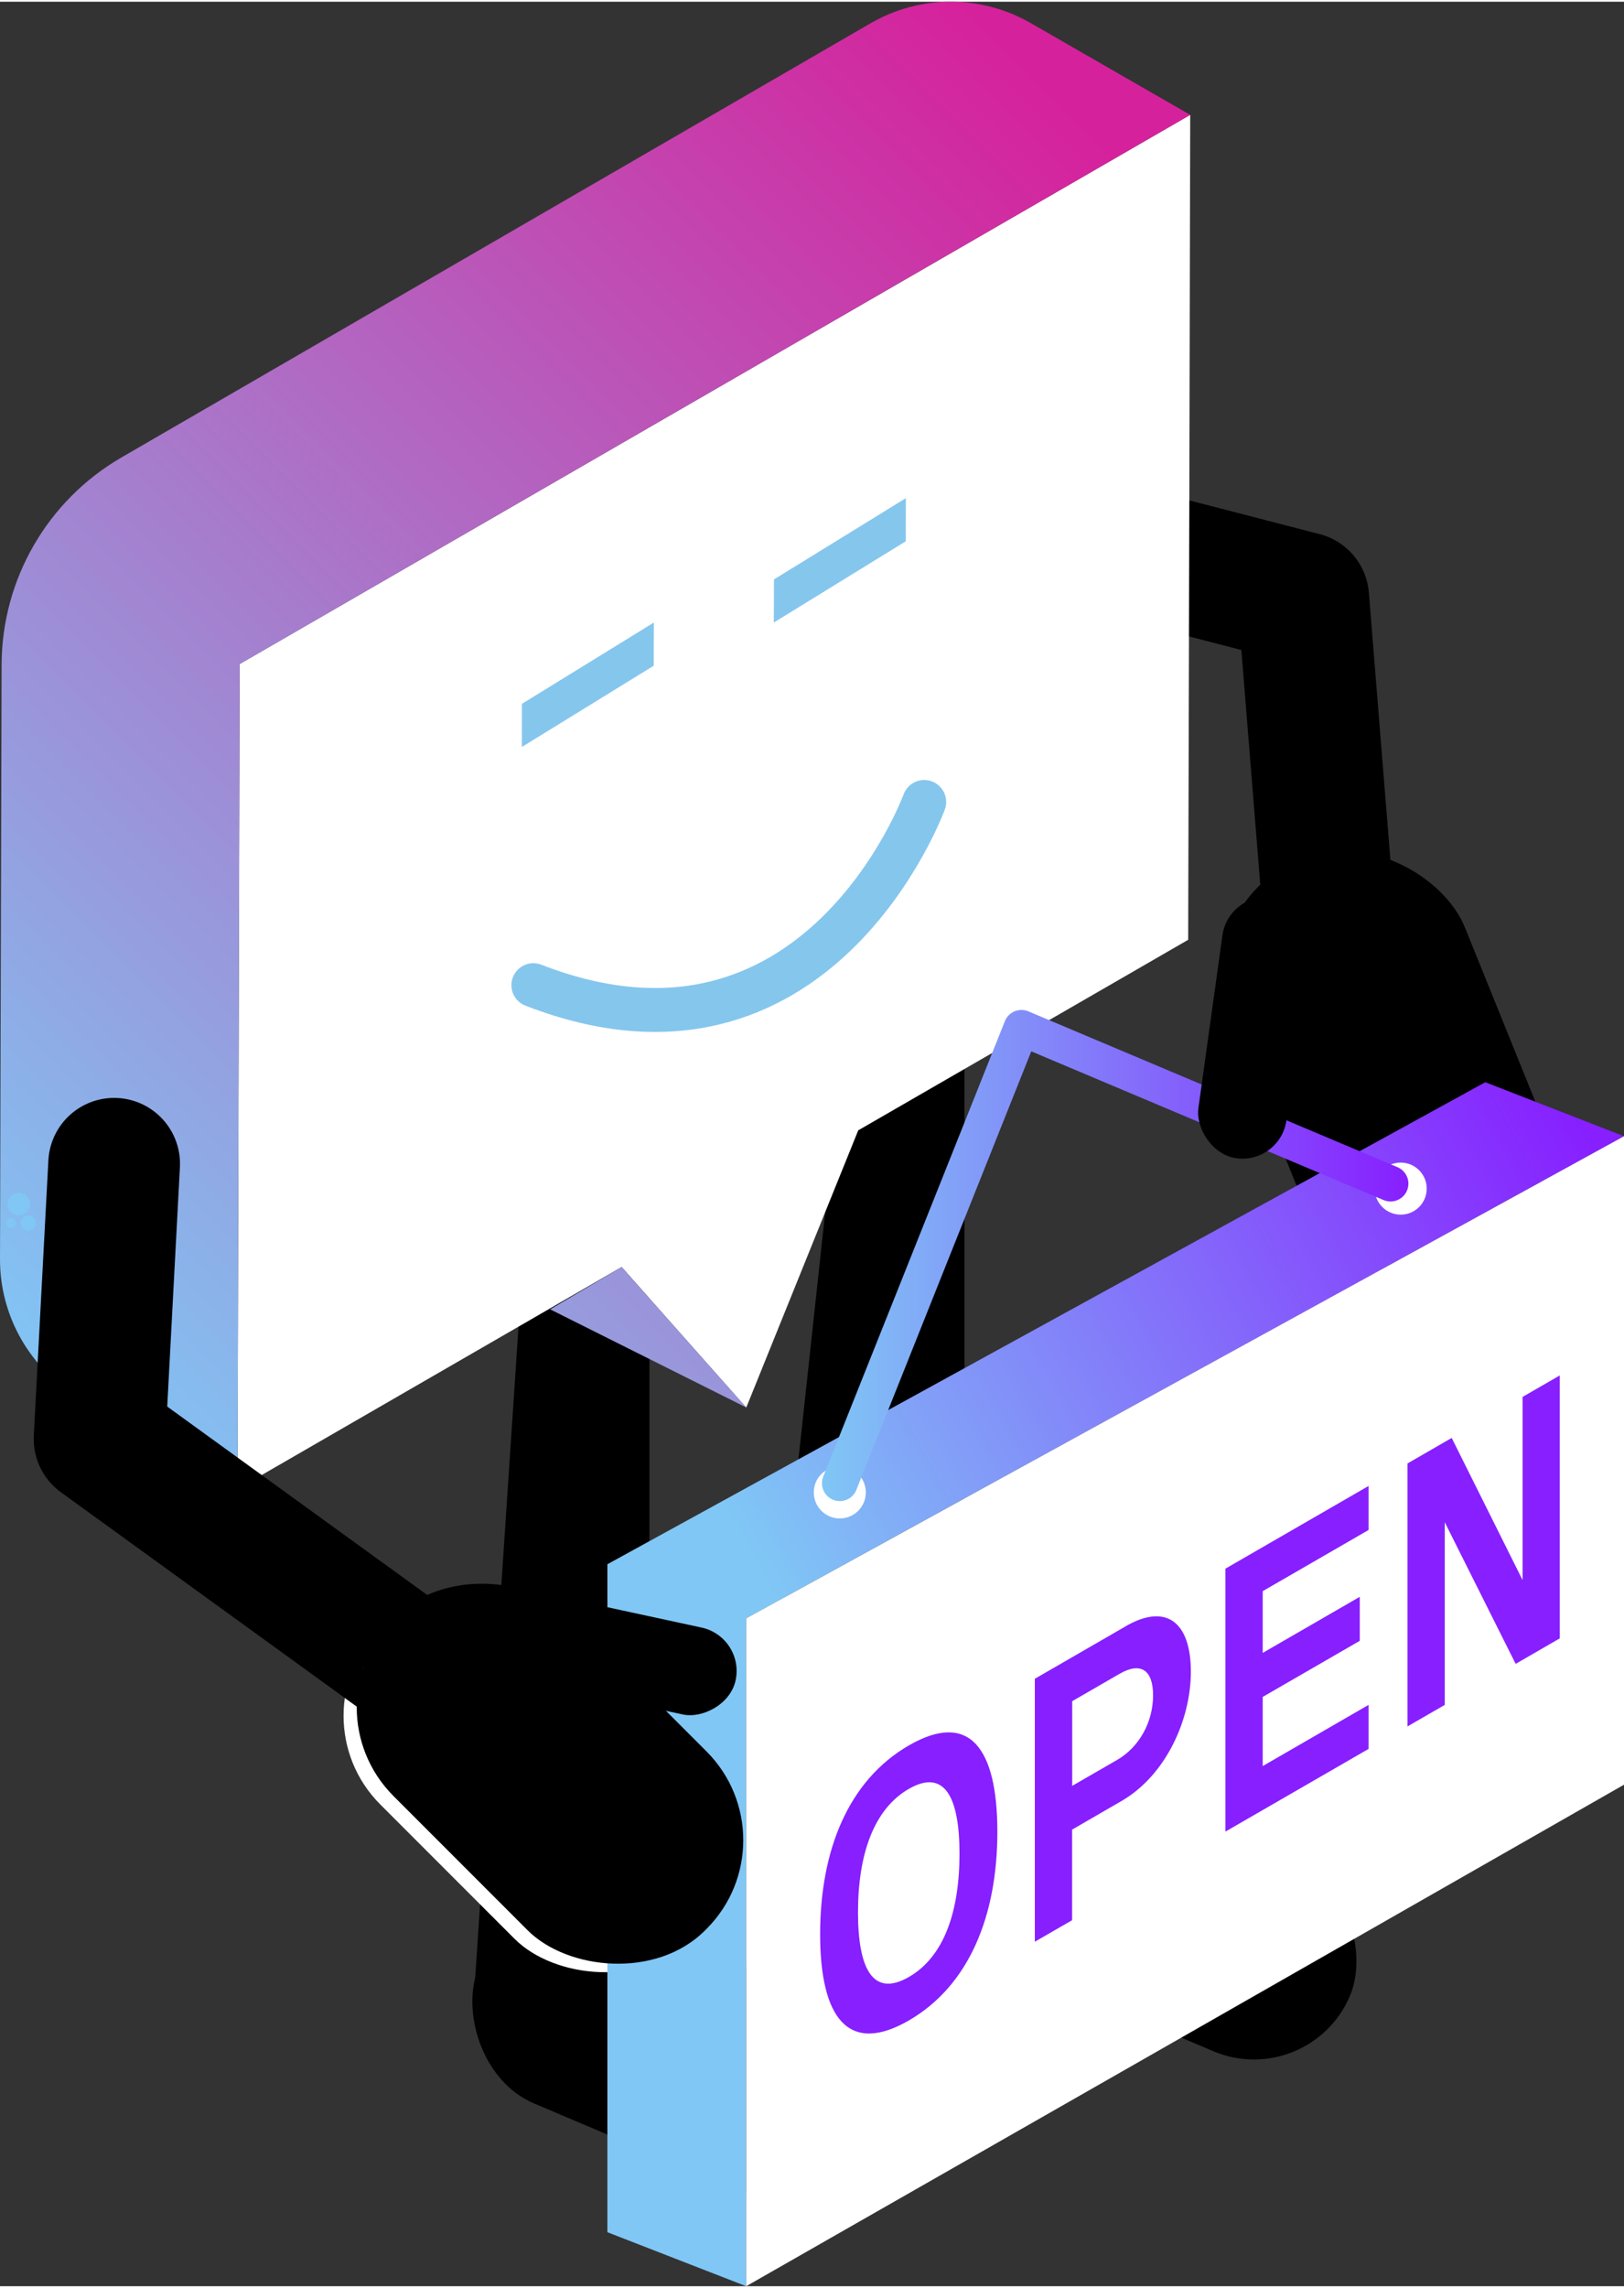
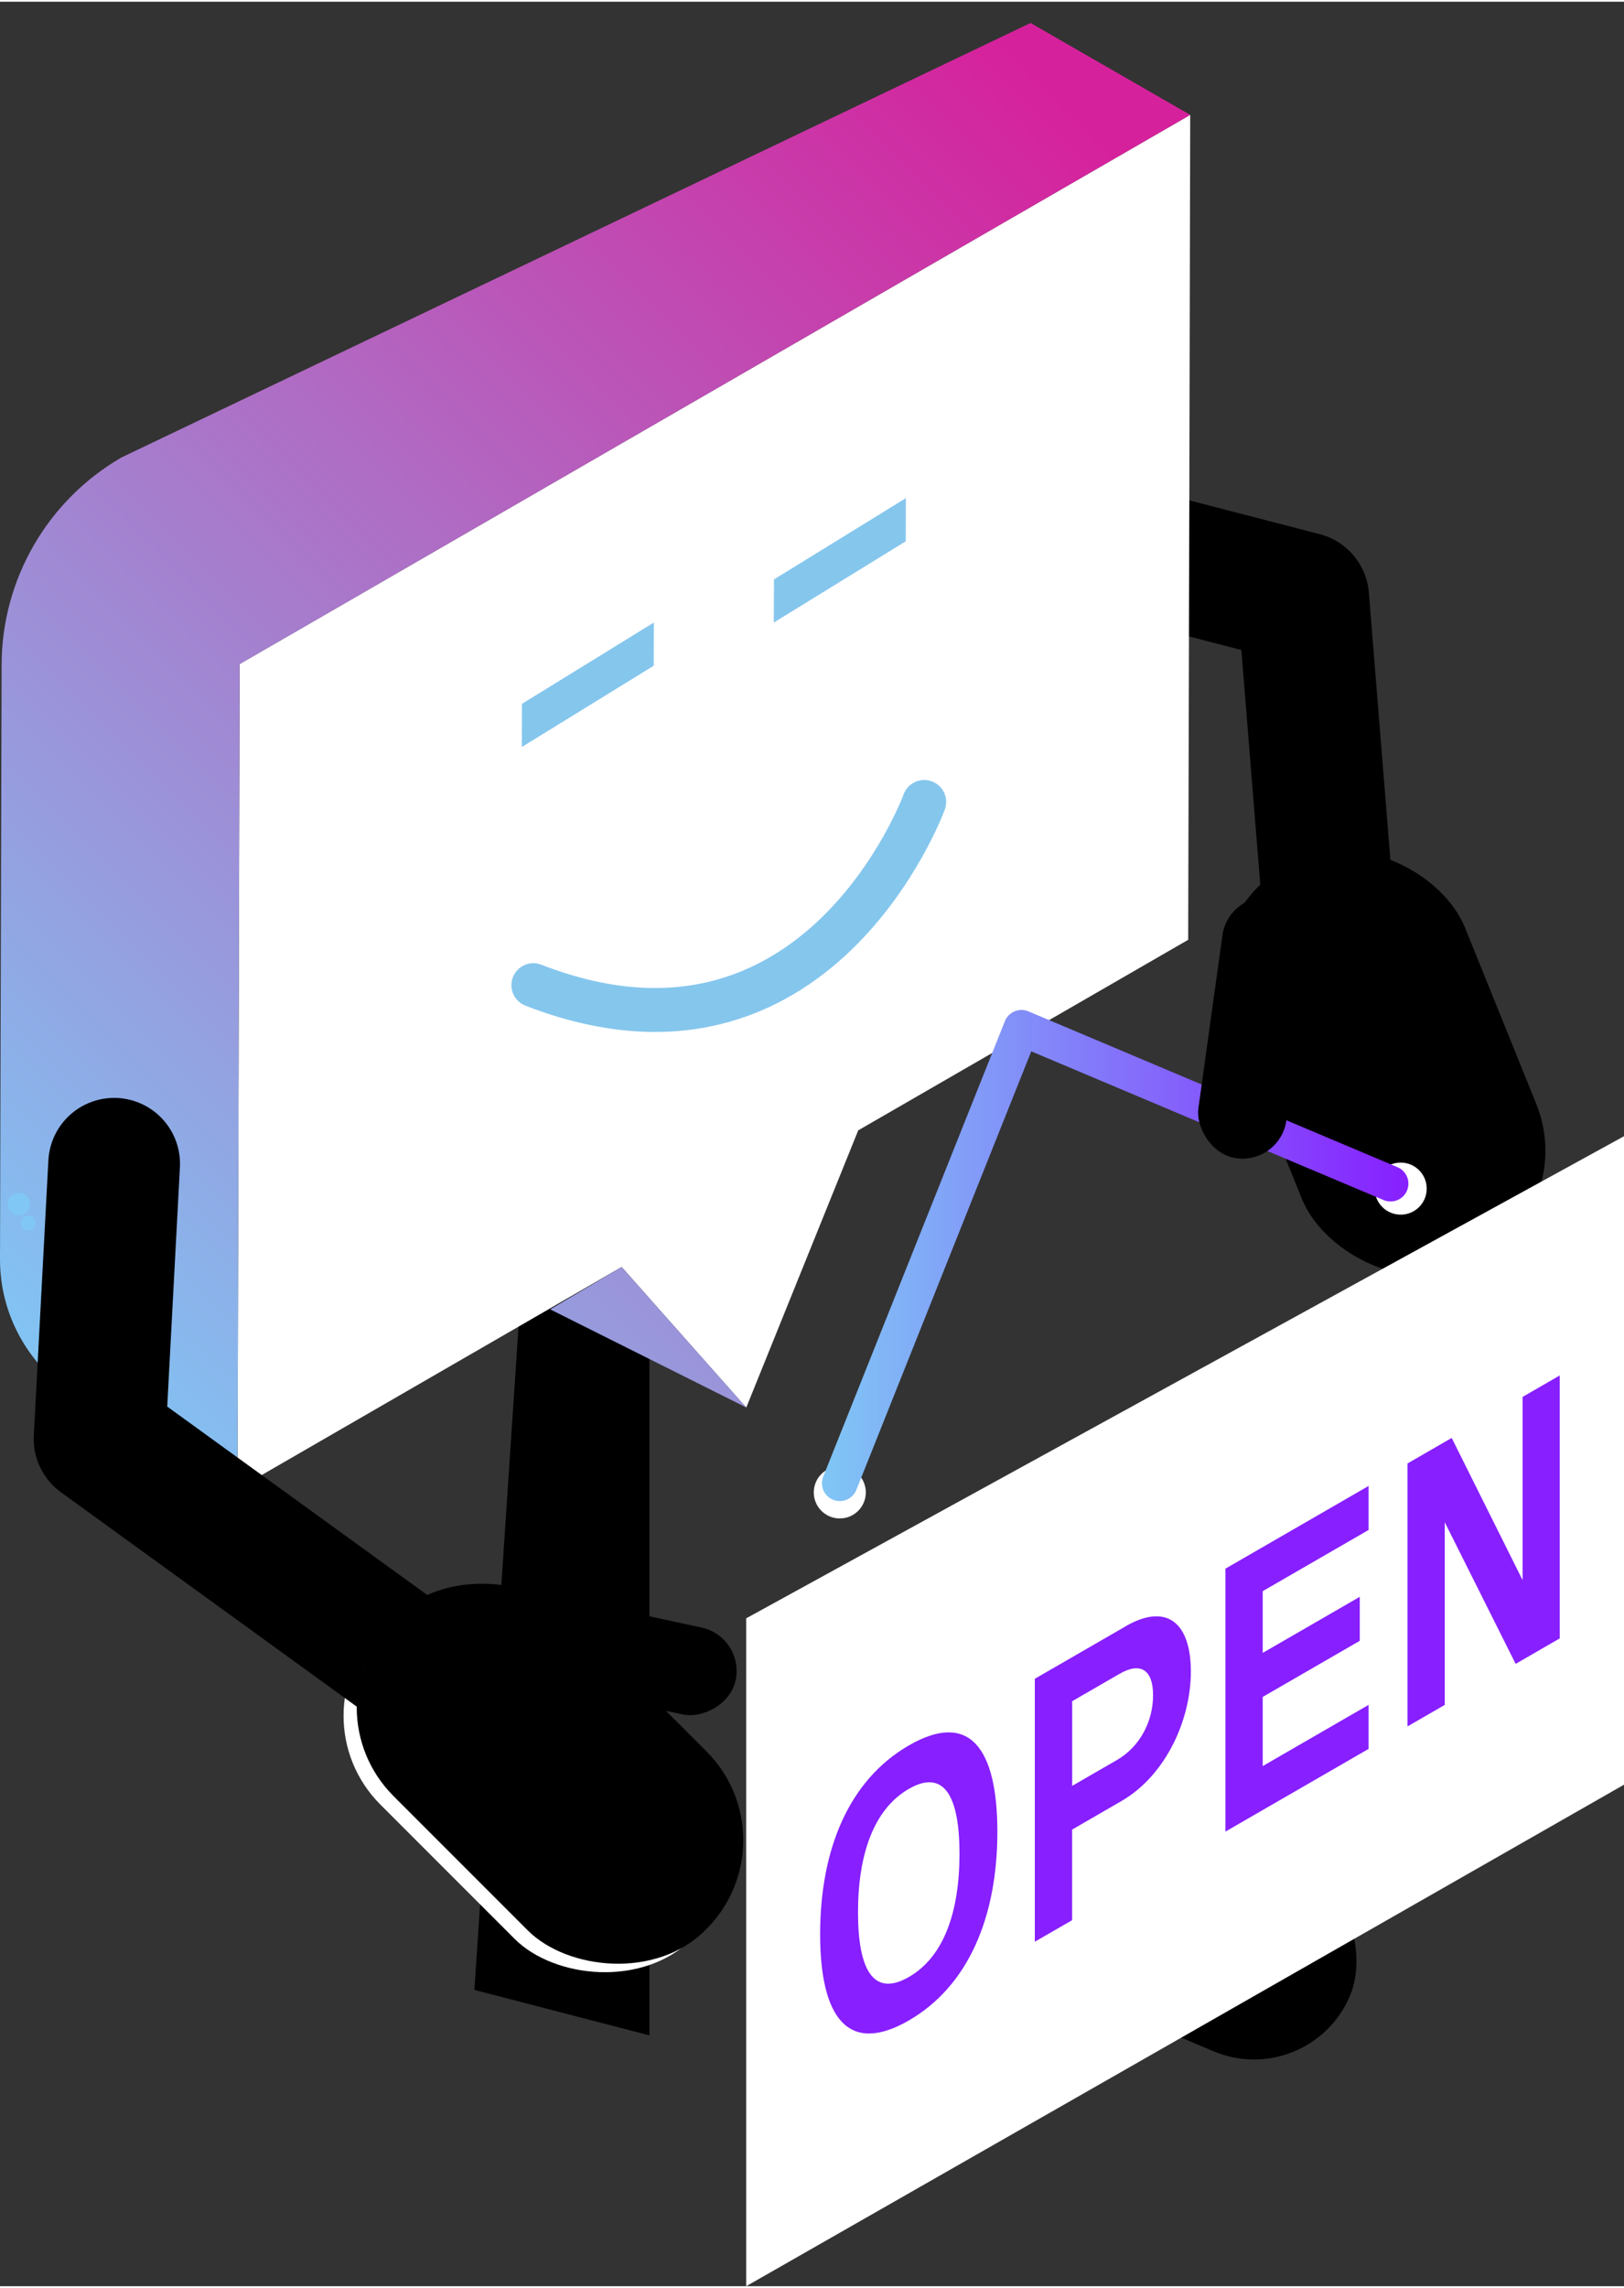
<svg xmlns="http://www.w3.org/2000/svg" xmlns:xlink="http://www.w3.org/1999/xlink" id="a62f5ba630c059" viewBox="0 0 201.6 283.42" aria-hidden="true" width="201px" height="283px">
  <rect x="0" y="0" width="201.6" height="283.42" fill="#333333" stroke="none" />
  <defs>
    <linearGradient class="cerosgradient" data-cerosgradient="true" id="CerosGradient_idda42d73c6" gradientUnits="userSpaceOnUse" x1="50%" y1="100%" x2="50%" y2="0%">
      <stop offset="0%" stop-color="#d1d1d1" />
      <stop offset="100%" stop-color="#d1d1d1" />
    </linearGradient>
    <linearGradient id="b62f5ba630c059" x1="249.74" y1="24.65" x2="394.13" y2="169.03" gradientTransform="translate(393.71) rotate(-180) scale(1 -1)" gradientUnits="userSpaceOnUse">
      <stop offset="0" stop-color="#d6219c" />
      <stop offset="1" stop-color="#80c7f5" />
    </linearGradient>
    <linearGradient id="c62f5ba630c059" x1="-10.89" y1="167.55" x2="91.05" y2="223.95" gradientTransform="translate(201.6) rotate(-180) scale(1 -1)" gradientUnits="userSpaceOnUse">
      <stop offset="0" stop-color="#871fff" />
      <stop offset="1" stop-color="#80c7f5" />
    </linearGradient>
    <linearGradient id="d62f5ba630c059" x1="26.77" y1="155.55" x2="99.57" y2="155.55" xlink:href="#c62f5ba630c059" />
  </defs>
  <rect x="110.94" y="222.97" width="58.96" height="25.87" rx="12.94" ry="12.94" transform="translate(103.21 -36.1) rotate(22.97)" />
  <polygon points="58.89 246.66 80.62 252.3 80.62 149.94 65.33 149.94 58.89 246.66" />
-   <rect x="57.09" y="242.36" width="58.96" height="25.87" rx="12.94" ry="12.94" transform="translate(106.51 -13.54) rotate(22.97)" />
  <rect x="50.95" y="193.54" width="31.39" height="54.71" rx="15.57" ry="15.57" transform="translate(-136.68 111.82) rotate(-45)" style="fill:#fff;" />
  <polyline points="128.7 65.41 161.78 73.97 164.75 110.8" style="fill:none; stroke:#000; stroke-linecap:round; stroke-linejoin:round; stroke-width:16.35px;" />
  <rect x="156.05" y="104.32" width="31.39" height="54.71" rx="15.57" ry="15.57" transform="translate(380.33 189.33) rotate(157.97)" />
-   <polygon points="96.33 206.61 119.72 213.11 119.72 131.68 104.44 131.68 96.33 206.61" />
  <polygon points="147.75 14.04 147.64 62.05 147.5 116.38 106.54 140.02 92.64 174.41 77.17 156.98 29.48 184.52 29.75 82.17 147.75 14.04" style="fill:#fff;" />
  <polygon points="96.06 77.02 112.44 66.94 112.45 61.59 96.08 71.67 96.06 77.02" style="fill:#85c6ed;" />
-   <path d="M147.75,14.04L127.93,2.64c-6.15-3.53-13.71-3.52-19.85,.03L15.06,56.55C5.89,61.87,.23,71.65,.2,82.25L0,155.99c-.02,7.12,3.77,13.7,9.93,17.26l19.54,11.28,.27-102.35L147.75,14.04ZM68.28,162.23l8.89-5.25,15.47,17.42-24.36-12.18Z" style="fill:url(#b62f5ba630c059);" />
+   <path d="M147.75,14.04L127.93,2.64L15.06,56.55C5.89,61.87,.23,71.65,.2,82.25L0,155.99c-.02,7.12,3.77,13.7,9.93,17.26l19.54,11.28,.27-102.35L147.75,14.04ZM68.28,162.23l8.89-5.25,15.47,17.42-24.36-12.18Z" style="fill:url(#b62f5ba630c059);" />
  <polygon points="64.78 92.46 81.15 82.38 81.17 77.02 64.79 87.11 64.78 92.46" style="fill:#85c6ed;" />
  <path d="M114.73,99.28s-13.29,36.42-48.52,22.73" style="fill:none; stroke:#85c6ed; stroke-linecap:round; stroke-linejoin:round; stroke-width:5.45px;" />
  <rect x="94.21" y="203.91" width="58.96" height="25.87" rx="12.94" ry="12.94" transform="translate(134.1 466.27) rotate(-152.69)" />
  <g>
    <path d="M.94,149.17c0,.77,.62,1.39,1.39,1.39s1.39-.62,1.39-1.39-.62-1.39-1.39-1.39-1.39,.62-1.39,1.39Z" style="fill:#80c7f5;" />
    <path d="M2.57,151.53c0,.52,.42,.94,.94,.94s.94-.42,.94-.94c0-.52-.42-.94-.94-.94s-.94,.42-.94,.94Z" style="fill:#80c7f5;" />
-     <path d="M.77,151.53c0,.33,.27,.6,.6,.6s.6-.27,.6-.6c0-.33-.27-.6-.6-.6s-.6,.27-.6,.6Z" style="fill:#80c7f5;" />
  </g>
  <g>
-     <polygon points="92.63 200.56 201.6 140.75 184.38 134.05 75.4 193.85 75.4 276.72 92.63 283.42 92.63 200.56" style="fill:url(#c62f5ba630c059); fill-rule:evenodd;" />
    <polygon points="201.6 221.2 201.6 140.75 92.63 200.56 92.63 283.42 201.6 221.2" style="fill:#fff; fill-rule:evenodd;" />
    <g>
      <path d="M123.81,227.04c0,10.44-3.52,19.09-10.99,23.41s-11.01-.26-11.01-10.7,3.52-19.09,11.01-23.42,10.99,.27,10.99,10.72Zm-17.3,9.99c0,7.12,1.91,10.56,6.31,8.03s6.29-8.18,6.29-15.3-1.91-10.56-6.29-8.04-6.31,8.19-6.31,15.31Z" style="fill:#871fff;" />
      <path d="M139.72,201.55c5.14-2.97,8.11-.41,8.11,5.62s-3.14,12.89-8.62,16.06l-6.12,3.54v11.24l-4.63,2.67v-32.62l11.26-6.5Zm-6.63,19.8l5.58-3.22c2.75-1.59,4.47-4.69,4.47-8.02,0-3.14-1.53-4.19-4.17-2.66l-5.87,3.39v10.51Z" style="fill:#871fff;" />
      <path d="M156.75,197.18v7.67l12.05-6.96v5.46l-12.05,6.96v8.58l13.14-7.59v5.46l-17.77,10.26v-32.62l17.77-10.26v5.46l-13.14,7.59Z" style="fill:#871fff;" />
      <path d="M193.62,170.43v32.62l-5.47,3.16-8.8-17.57v22.66l-4.63,2.67v-32.62l5.49-3.17,8.8,17.64v-22.73l4.61-2.66Z" style="fill:#871fff;" />
    </g>
    <circle cx="173.88" cy="147.25" r="3.23" style="fill:#fff;" />
    <circle cx="104.25" cy="184.94" r="3.23" style="fill:#fff;" />
    <polyline points="172.62 146.63 126.8 127.3 104.25 183.8" style="fill:none; stroke:url(#d62f5ba630c059); stroke-linecap:round; stroke-linejoin:round; stroke-width:4.43px;" />
  </g>
  <rect x="150.22" y="110.97" width="11.03" height="32.66" rx="5.51" ry="5.51" transform="translate(292.43 274.85) rotate(-172.08)" />
  <polyline points="14.17 144.17 12.36 178.3 48.98 204.82" style="fill:none; stroke:#000; stroke-linecap:round; stroke-linejoin:round; stroke-width:16.35px;" />
  <g>
    <path d="M45.04,207.1c0,.77,.62,1.39,1.39,1.39s1.39-.62,1.39-1.39-.62-1.39-1.39-1.39-1.39,.62-1.39,1.39Z" style="fill:#80c7f5;" />
    <path d="M46.67,209.46c0,.52,.42,.94,.94,.94s.94-.42,.94-.94-.42-.94-.94-.94-.94,.42-.94,.94Z" style="fill:#80c7f5;" />
    <path d="M44.87,209.46c0,.33,.27,.6,.6,.6s.6-.27,.6-.6c0-.33-.27-.6-.6-.6s-.6,.27-.6,.6Z" style="fill:#80c7f5;" />
  </g>
  <rect x="52.58" y="192.48" width="31.39" height="54.71" rx="15.57" ry="15.57" transform="translate(-135.45 112.67) rotate(-45)" />
  <rect x="69.84" y="188.49" width="11.03" height="32.66" rx="5.51" ry="5.51" transform="translate(-140.76 235.22) rotate(-77.81)" />
</svg>